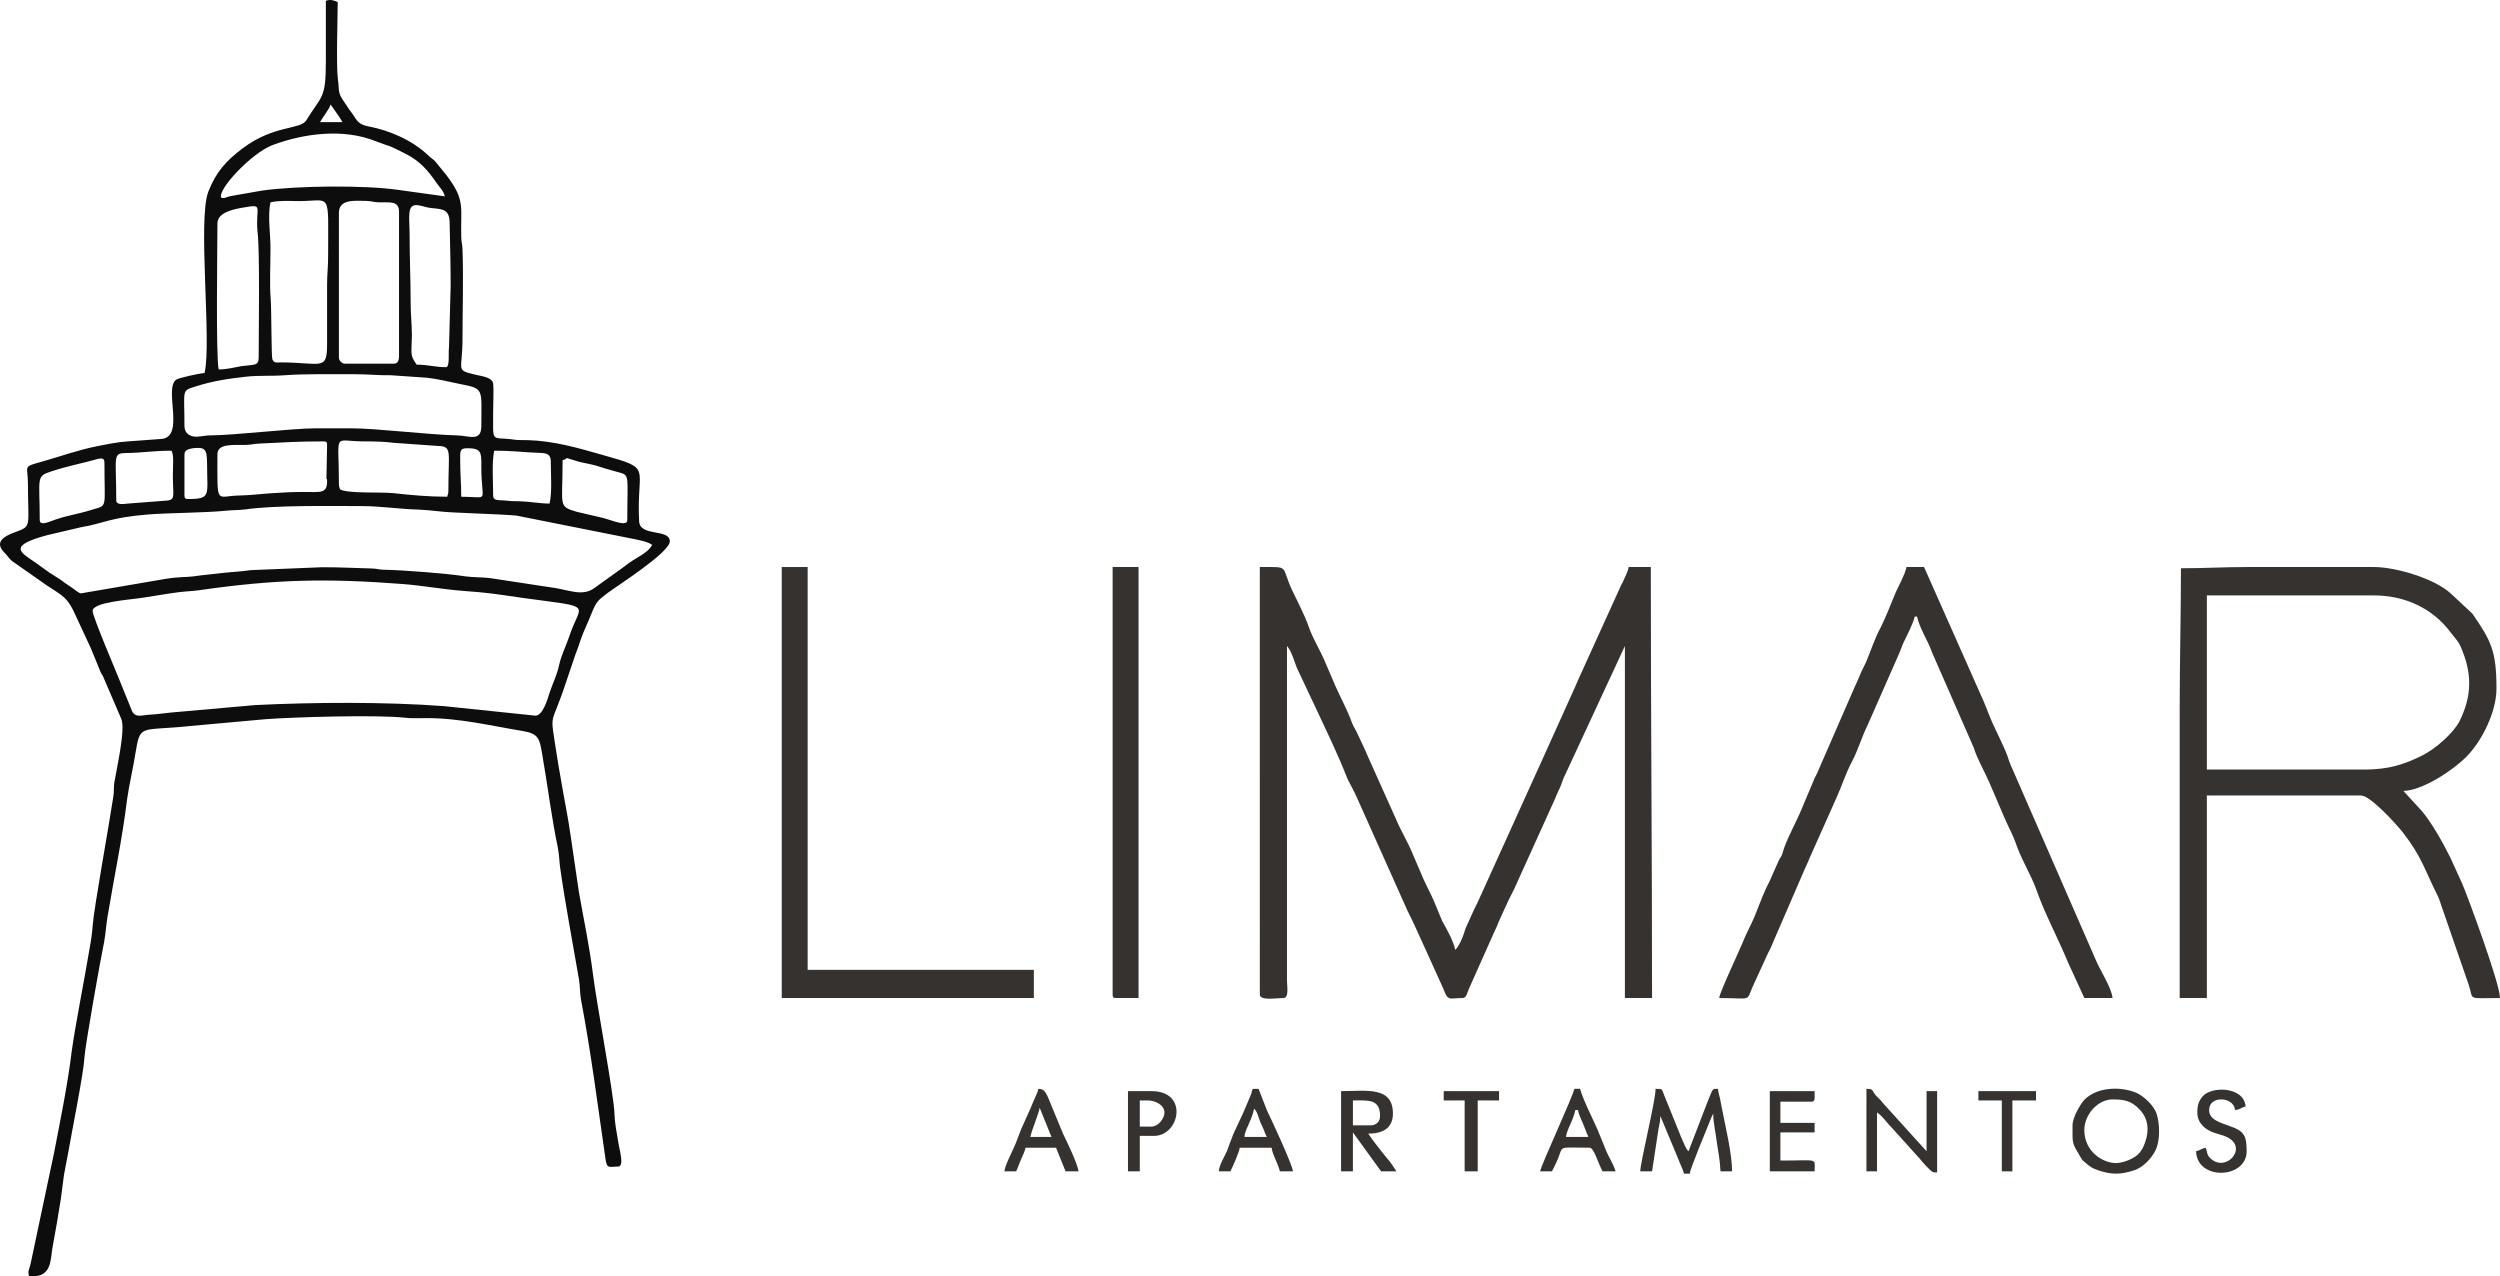
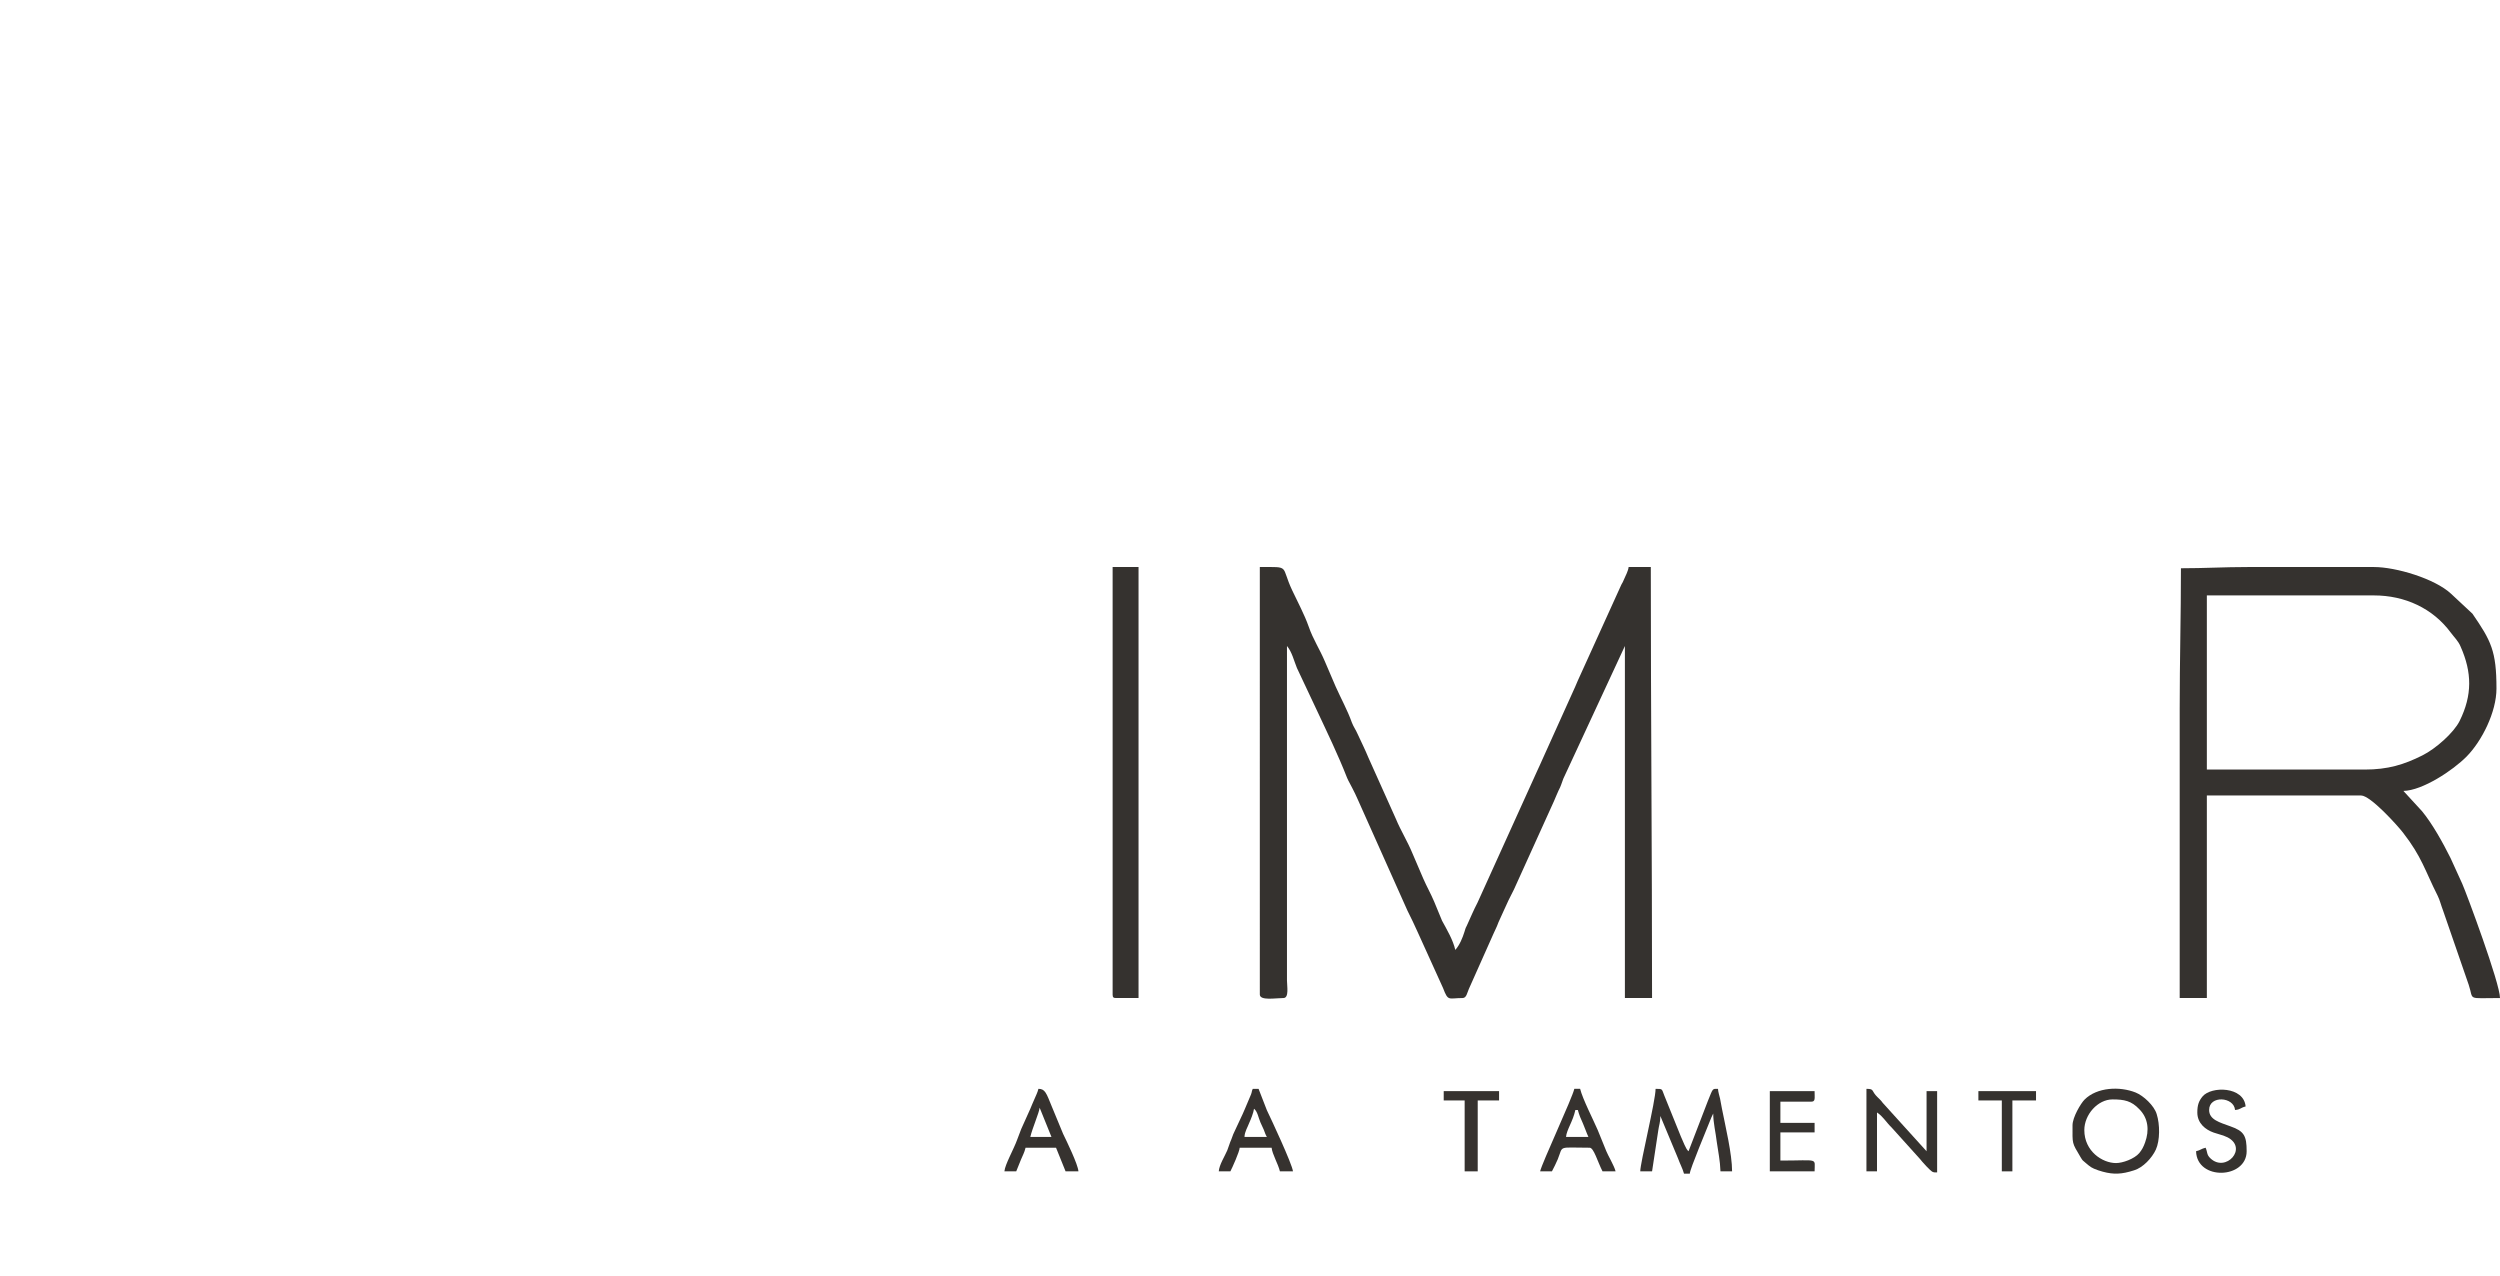
<svg xmlns="http://www.w3.org/2000/svg" version="1.1" id="Capa_1" x="0px" y="0px" width="341.822px" height="174.5px" viewBox="0 0 341.822 174.5" enable-background="new 0 0 341.822 174.5" xml:space="preserve">
  <g>
-     <path fill-rule="evenodd" clip-rule="evenodd" fill="#0E0D0E" d="M73.211,97.852l-12.529-1.304   c-7.909-0.596-17.887-0.539-25.795-0.142L23.35,97.427c-0.822,0.085-1.786,0.227-2.778,0.283c-1.049,0.028-1.956,0.51-2.495-0.426   l-1.814-4.479c-0.369-0.936-3.6-8.504-3.6-9.269c0-1.219,5.103-1.531,6.888-1.814c1.134-0.199,2.608-0.397,3.77-0.596   c1.899-0.312,2.75-0.255,3.912-0.425c10.403-1.502,17.404-1.644,27.779-0.851c2.665,0.198,5.584,0.737,8.249,0.936   c3.798,0.283,4.224,0.397,8.192,0.964c10.063,1.389,7.909,0.567,6.378,5.272c-0.454,1.332-1.049,2.466-1.36,3.798   c-0.34,1.588-0.851,2.467-1.304,3.827C74.884,95.556,74.231,97.852,73.211,97.852L73.211,97.852z M44.071,77.556L44.071,77.556   l-9.751,0.396c-1.304,0.199-2.778,0.255-3.968,0.397c-1.389,0.17-2.523,0.255-3.884,0.454c-1.049,0.142-1.956,0.028-3.968,0.369   l-11.424,1.956c-0.283,0-0.822-0.481-1.105-0.68c-0.397-0.283-0.652-0.454-1.049-0.708c-0.454-0.312-0.595-0.482-1.049-0.737   c-0.397-0.283-0.652-0.396-1.077-0.68l-2.098-1.502c-1.956-1.332-3.628-2.211,1.786-3.657l4.592-1.077   c3.118-0.51,3.883-1.332,9.326-1.757c2.608-0.198,7.937-0.227,10.602-0.51c0.708-0.085,1.757-0.057,2.551-0.17   c4.138-0.595,11.593-0.454,15.845-0.454c2.58,0,5.386,0.425,7.88,0.482c0.596,0.028,1.984,0.142,2.665,0.227   c1.531,0.227,8.447,0.369,10.687,0.595l16.355,3.26c0.964,0.227,1.531,0.312,2.183,0.737c-0.652,1.247-2.296,1.701-3.827,2.977   l-4.025,2.891c-1.587,1.219-3.458,0.34-5.442,0.028l-8.958-1.361c-0.992-0.113-2.24-0.085-3.289-0.227   c-2.522-0.397-8.333-0.851-11.197-0.907c-0.793-0.028-0.793-0.142-1.587-0.17C48.465,77.669,46.509,77.556,44.071,77.556   L44.071,77.556z M76.924,62.929L76.924,62.929c1.021-0.283-0.255-0.539,2.211,0.198c0.737,0.199,1.757,0.34,2.466,0.567   c0.822,0.255,1.474,0.481,2.353,0.708c2.296,0.68,1.814-0.142,1.814,6.718c0,0.935-1.984,0.057-3.231-0.284l-3.657-0.851   C76.272,69.194,76.924,69.364,76.924,62.929L76.924,62.929z M5.435,71.122L5.435,71.122c0-5.783-0.567-5.981,1.559-6.662   c2.523-0.822,4.054-1.049,6.35-1.701c0.454-0.113,0.936-0.199,0.936,0.482c0,6.491,0.482,5.783-1.729,6.463   c-1.871,0.595-2.892,0.652-4.96,1.332C7.022,71.207,5.435,72.028,5.435,71.122L5.435,71.122z M67.429,67.748L67.429,67.748   c0-1.672-0.199-4.621,0.142-6.123c2.778,0,4.053,0.227,6.463,0.312c0.851,0.028,1.275,0.312,1.275,1.134   c0,1.644,0.199,4.309-0.17,5.783c-1.304,0-2.721-0.283-4.025-0.312c-0.878,0-1.474-0.028-2.126-0.114   C68.222,68.343,67.429,68.542,67.429,67.748L67.429,67.748z M25.731,68.23L25.731,68.23c-0.397,0-0.51-0.113-0.51-0.482v-5.641   c0-0.567,0.595-0.737,1.162-0.822c1.616-0.17,1.928,0.057,1.928,2.126C28.311,67.691,28.934,68.23,25.731,68.23L25.731,68.23z    M46.339,66.132L46.339,66.132c0-7.257-0.907-5.783,3.373-5.783c1.275,0,2.92,0.028,4.139,0.199l6.009,0.425   c2.013,0.057,1.446,0.709,1.446,6.123c0,0.425-0.057,0.454-0.17,0.822c-2.438,0-5.046-0.227-7.257-0.482   c-1.843-0.199-6.151,0.085-7.37-0.51C46.396,66.586,46.339,66.586,46.339,66.132L46.339,66.132z M62.921,62.929L62.921,62.929   c0-1.219-0.085-1.644,0.964-1.644c1.899,0,1.956,0.539,1.927,2.438c-0.028,5.215,1.304,4.195-2.75,4.195   C63.063,66.047,62.921,64.8,62.921,62.929L62.921,62.929z M44.723,65.821L44.723,65.821c0,1.701-0.936,1.445-3.062,1.445   c-1.644,0-2.92,0.057-4.507,0.17c-1.36,0.085-2.863,0.283-4.365,0.312c-3.316,0.028-3.062,1.616-3.062-5.641   c0-1.502,2.183-1.247,3.884-1.275c0.822-0.028,0.878-0.113,1.616-0.17c3.486-0.17,5.442-0.312,9.014-0.312   c0.368,0,0.482,0.113,0.482,0.482l-0.085,4.365C44.609,65.962,44.723,65.055,44.723,65.821L44.723,65.821z M15.895,68.4   L15.895,68.4c0-6.151-0.567-6.435,1.446-6.463c1.871,0,3.515-0.312,6.123-0.312c0.34,0.737,0.17,2.012,0.17,3.373   c0,2.636,0.369,3.231-0.624,3.43l-5.528,0.425C16.773,68.938,15.895,69.052,15.895,68.4L15.895,68.4z M25.221,58.252L25.221,58.252   c0-5.074-0.454-4.791,1.531-5.414c2.296-0.737,4.365-1.049,6.888-1.333c1.786-0.198,3.43-0.057,5.272-0.198   c2.636-0.198,6.661-0.142,9.524-0.142c1.842,0,3.288,0.17,4.989,0.142l4.96,0.34c1.502,0.17,2.948,0.539,4.337,0.822   c3.543,0.709,3.089,0.539,3.089,5.783c0,2.239-1.701,1.304-3.373,1.276c-3.827-0.085-10.999-0.964-14.343-0.964h-4.989   c-3.146,0-11.197,0.964-14.315,0.964c-0.936,0-1.616,0.283-2.381,0.142C25.731,59.528,25.221,59.074,25.221,58.252L25.221,58.252z    M29.898,50.514L29.898,50.514c-0.397-1.729-0.17-16.923-0.17-19.956c0-1.446,1.984-1.899,3.231-2.126   c3.345-0.595,1.871-0.284,2.268,3.401c0.312,2.551,0.142,13.975,0.142,17.065c0,1.162-0.652,0.935-2.353,1.162   C32.109,50.23,30.975,50.514,29.898,50.514L29.898,50.514z M46.339,48.898L46.339,48.898V29.112c0-1.956,2.239-1.644,3.713-1.644   c0.85,0.028,0.935,0.17,1.729,0.198c1.474,0.029,2.778-0.255,2.778,1.276v19.786c0,0.51-0.17,0.992-0.652,0.992h-6.775   C46.764,49.72,46.339,49.294,46.339,48.898L46.339,48.898z M56.005,32.173L56.005,32.173c0-2.523-0.454-4.337,1.162-4.11   c0.652,0.085,1.19,0.34,1.899,0.397c1.531,0.113,2.381,0.255,2.409,1.928c0.057,3.061,0.142,5.641,0.142,8.702l-0.227,8.447   c-0.113,0.567,0.142,2.665-0.397,2.665c-1.559,0-2.381-0.34-4.025-0.34c-0.964-1.389-0.681-1.417-0.652-4.025   c0-1.531-0.17-2.778-0.17-4.507C56.146,38.239,56.005,35.376,56.005,32.173L56.005,32.173z M36.984,27.666L36.984,27.666   c1.049-0.255,2.438-0.198,3.713-0.17c4.677,0.028,4.167-1.644,4.167,7.568c0,1.502-0.142,2.41-0.142,3.855v8.05   c0,3.798-0.652,2.608-6.293,2.58c-0.681,0-0.936,0.142-1.19-0.425c-0.142-0.34-0.114-6.803-0.227-8.277   c-0.17-1.956-0.028-4.706-0.028-6.746C37.013,32.032,36.559,29.565,36.984,27.666L36.984,27.666z M30.238,27.014L30.238,27.014   c-0.482-1.134,4.139-6.066,7.002-7.171c4.337-1.616,9.751-2.325,14.201-0.51c2.24,0.878,1.134,0.227,3.969,1.672   c1.956,0.964,3.118,2.296,4.309,4.054c0.425,0.595,0.936,1.048,1.105,1.786l-6.35-0.879c-4.706-0.68-13.918-0.567-18.595,0.085   l-4.394,0.766C30.833,26.986,30.635,27.185,30.238,27.014L30.238,27.014z M45.205,14.287L45.205,14.287l0.793,1.134   c0.312,0.425,0.539,0.766,0.822,1.276h-3.062C44.128,16.016,45.035,14.91,45.205,14.287L45.205,14.287z M44.553,0.113L44.553,0.113   c0,2.778,0,5.584,0,8.362c0,5.131-0.595,4.564-2.665,7.965c-0.822,1.333-4.394,0.595-8.73,3.855   c-2.183,1.644-3.628,3.203-4.677,5.924c-1.474,3.827,0.482,20.494-0.51,24.775c-0.68,0.057-3.515,0.652-3.912,0.935   c-1.644,1.304,1.219,7.682-1.899,8.079l-4.649,0.34c-1.417,0.085-2.891,0.397-4.195,0.652c-2.608,0.51-5.187,1.446-7.795,2.183   c-2.466,0.68-1.701,0.481-1.701,2.948c0,5.953,0.596,5.783-1.757,6.633C0.474,73.333-0.83,74.154,0.644,75.6   c0.425,0.425,0.567,0.737,0.992,1.105l4.734,3.316c2.239,1.474,2.892,1.644,3.997,4.195l1.899,4.082   c0.114,0.283,0.17,0.34,0.284,0.652l1.219,2.976c0.142,0.284,0.255,0.369,0.397,0.737l2.409,5.612   c0.624,1.39-0.624,6.775-0.935,8.675c-0.113,0.651-0.028,1.275-0.142,1.955c-0.453,3.09-2.665,15.393-2.806,17.462   c-0.113,1.445-0.255,2.324-0.482,3.543c-0.652,3.969-1.956,10.488-2.409,13.861c-0.567,4.649-1.531,9.298-2.41,13.861   l-3.231,15.279c-0.227,0.879-0.369,0.794-0.198,1.587c0.652,0,1.162,0,1.616-0.17c1.531-0.651,1.332-2.466,1.644-3.997   c0.397-2.098,0.765-4.309,1.105-6.463l0.425-3.26c0.198-1.162,0.396-1.956,0.595-3.118c0.369-2.211,2.098-10.8,2.183-12.784   c0.113-1.785,2.268-13.861,2.721-15.987c0.198-1.105,0.255-2.239,0.454-3.401c0.879-5.301,2.013-10.63,2.665-15.987   c0.284-2.098,0.822-4.195,1.134-6.265c0.708-4.167,0.539-3.062,7.512-3.799l10.347-0.936c3.827-0.283,15.137-0.623,18.992-0.198   c0.85,0.113,2.013,0.057,2.891,0.057c4.564-0.028,9.014,1.077,13.209,1.758c2.268,0.368,2.325,1.134,2.693,3.26   c0.737,4.224,1.248,8.504,2.126,12.699c0.17,0.822,0.199,1.871,0.312,2.722c0.708,5.017,1.729,10.317,2.58,15.307   c0.142,0.851,0.113,1.786,0.255,2.637c1.389,7.313,2.296,14.513,3.374,21.939c0.198,1.361,0.539,0.992,1.701,0.992   c0.936,0,0.17-2.324,0.028-3.401c-0.199-1.247-0.482-2.579-0.51-3.827c-0.057-2.494-2.438-15.023-2.948-19.134   c-0.454-3.685-1.275-7.512-1.927-11.253l-1.134-7.739c-0.34-2.438-0.879-4.96-1.304-7.54c-0.227-1.36-0.425-2.324-0.624-3.713   c-0.907-5.953-0.794-3.175,1.304-9.581l1.304-3.855c0.255-0.681,0.454-1.162,0.68-1.899c0.425-1.275,0.992-2.353,1.502-3.656   c0.652-1.644,0.907-1.843,2.183-2.807c1.275-0.963,8.532-5.556,8.532-7.086c0-1.757-4.082-0.595-4.195-2.721   c-0.397-7.682,2.041-7.115-5.045-9.099c-3.345-0.964-6.718-1.928-10.233-2.013c-0.652-0.028-1.077,0.028-1.729-0.057   c-3.345-0.51-2.948,0.793-2.948-4.139c0-0.765,0.085-2.891,0-3.543c-0.17-0.878-1.559-0.992-2.353-1.19   c-2.891-0.708-1.842-0.397-1.842-4.932c0-4.054,0.142-8.164,0-12.217c-0.028-0.794-0.142-0.822-0.17-1.616   c-0.113-4.167,0.595-5.074-1.984-8.476l-1.587-1.956c-0.369-0.369-0.567-0.425-0.964-0.822c-2.154-2.041-5.216-3.401-8.249-3.968   c-1.502-0.284-1.559-1.049-2.324-2.013c-0.199-0.255-0.227-0.284-0.397-0.567c-0.284-0.425-0.454-0.68-0.708-1.049   c-0.709-1.077-0.454-1.446-0.652-2.778c-0.255-1.843-0.028-8.447-0.028-10.573C45.63,0.028,45.148-0.113,44.553,0.113L44.553,0.113   z" />
    <path fill-rule="evenodd" clip-rule="evenodd" fill="#35322F" d="M172.254,135.978c0,0.879,2.183,0.481,3.231,0.481   c0.794,0,0.481-1.644,0.481-2.409V88.328c0.681,0.794,0.964,2.041,1.361,3.005l2.777,5.896c1.418,3.033,2.863,6.01,4.082,9.128   c0.227,0.539,0.453,0.851,0.709,1.389c0.255,0.482,0.538,1.077,0.736,1.531l6.804,15.222c0.51,0.992,0.964,1.984,1.417,2.977   l3.458,7.625c0.709,1.871,0.737,1.36,2.665,1.36c0.538,0,0.624-0.708,0.851-1.219l3.373-7.568c0.283-0.651,0.425-0.851,0.681-1.559   l0.708-1.56c0.426-0.964,0.907-1.984,1.418-2.948l5.471-12.075c0.255-0.566,0.368-0.907,0.623-1.445   c0.341-0.624,0.397-0.964,0.652-1.616l8.419-18.142v48.132h3.713c0-19.813-0.17-39.089-0.17-58.932h-3.033   c-0.057,0.539-0.396,1.134-0.623,1.672c-0.113,0.312-0.227,0.482-0.369,0.737l-5.584,12.303c-0.312,0.623-0.453,1.049-0.737,1.672   l-4.45,9.865c-0.255,0.538-0.425,0.992-0.708,1.559l-8.192,18.085c-0.539,1.021-0.964,2.069-1.475,3.175   c-0.227,0.426-0.142,0.34-0.312,0.822c-0.255,0.822-0.651,1.786-1.247,2.466c-0.312-1.36-1.134-2.749-1.814-3.996l-1.077-2.608   c-0.453-1.077-1.021-2.069-1.502-3.175l-1.445-3.373c-0.681-1.673-1.616-3.146-2.297-4.791l-3.741-8.334   c-0.454-1.105-0.992-2.183-1.475-3.231c-0.255-0.595-0.566-0.992-0.793-1.587c-0.596-1.673-1.503-3.316-2.211-4.904l-1.446-3.373   c-0.736-1.758-1.644-3.09-2.239-4.819c-0.624-1.757-1.474-3.288-2.268-4.989c-1.616-3.43-0.17-3.175-4.422-3.175V135.978z" />
    <path fill-rule="evenodd" clip-rule="evenodd" fill="#35322F" d="M323.312,105.222H301.74V81.411h22.848   c4.224,0,8.05,1.757,10.517,5.103c0.481,0.652,1.021,1.133,1.332,1.899c1.559,3.515,1.615,6.633-0.142,10.177   c-0.794,1.587-3.231,3.77-5.103,4.705C328.698,104.542,326.515,105.222,323.312,105.222L323.312,105.222z M298.197,77.698   L298.197,77.698c0,6.548-0.17,12.586-0.17,19.162v39.6h3.713v-27.694h21.09c1.275,0,4.933,4.054,5.726,5.074   c2.58,3.316,3.005,5.188,4.734,8.617c0.312,0.624,0.453,1.275,0.737,2.013l3.515,10.177c0.737,2.183-0.368,1.813,4.28,1.813   c0-2.012-4.592-14.343-5.159-15.618l-1.615-3.544c-1.021-2.041-2.438-4.62-3.884-6.378l-2.552-2.777   c2.637-0.057,6.804-2.835,8.646-4.706c2.069-2.098,4.081-6.065,4.081-9.297c0-5.131-0.736-6.521-3.288-10.233l-2.919-2.721   c-2.212-2.069-7.541-3.657-10.545-3.657h-17.235C304.121,77.528,301.429,77.698,298.197,77.698L298.197,77.698z" />
-     <path fill-rule="evenodd" clip-rule="evenodd" fill="#35322F" d="M235.069,136.459c4.876,0,3.486,0.652,4.819-2.098l1.87-4.081   c0.284-0.482,0.511-1.049,0.709-1.531l4.28-9.893c0.312-0.681,0.482-1.049,0.737-1.673l3.628-8.135   c0.794-1.758,1.162-3.118,2.126-4.961c0.822-1.56,1.332-3.373,2.126-4.961l4.28-9.723c0.284-0.624,0.426-1.162,0.709-1.729   c0.396-0.793,1.247-2.466,1.445-3.373h0.313c0.396,1.729,1.474,3.231,2.041,4.876l5.697,13.011   c0.538,1.701,1.474,3.231,2.183,4.876l2.126,4.96c0.453,1.049,1.077,2.154,1.445,3.231c0.737,2.24,2.069,4.252,2.863,6.492   c1.134,3.231,2.92,6.52,4.252,9.751l2.268,4.96h3.855c-0.113-1.417-1.758-3.854-2.353-5.357l-11.311-25.908   c-0.142-0.368-0.255-0.511-0.368-0.879c-0.171-0.34-0.199-0.623-0.341-0.964c-0.708-1.871-1.7-3.6-2.438-5.442   c-0.312-0.737-0.481-1.275-0.794-1.984l-8.163-18.396h-2.41c-0.057,0.51-0.481,1.417-0.708,1.899   c-0.284,0.624-0.539,1.049-0.822,1.729c-0.652,1.559-1.247,3.146-1.984,4.621c-0.794,1.446-1.332,3.147-1.956,4.649   c-0.283,0.624-0.566,1.105-0.879,1.871c-0.255,0.623-0.481,1.105-0.793,1.785l-4.791,10.999c-0.113,0.283-0.227,0.538-0.396,0.879   c-0.228,0.453-0.256,0.453-0.454,0.992l-1.53,3.628c-0.737,1.814-1.758,3.543-2.438,5.442c-0.113,0.312-0.17,0.652-0.312,0.964   c-0.198,0.368-0.283,0.396-0.51,0.936l-1.19,2.693c-0.228,0.425-0.256,0.453-0.482,0.963c-0.142,0.397-0.283,0.596-0.396,0.907   l-1.134,2.863c-0.511,1.19-1.134,2.296-1.673,3.656C237.706,130.252,235.098,135.751,235.069,136.459L235.069,136.459z" />
-     <polygon fill-rule="evenodd" clip-rule="evenodd" fill="#35322F" points="106.887,136.459 141.356,136.459 141.356,132.605    110.43,132.605 110.43,77.528 106.887,77.528  " />
    <path fill-rule="evenodd" clip-rule="evenodd" fill="#35322F" d="M152.128,135.978c0,0.396,0.113,0.481,0.481,0.481h3.062V77.528   h-3.543V135.978z" />
    <path fill-rule="evenodd" clip-rule="evenodd" fill="#36322F" d="M224.27,160.158h1.615l0.851-5.612   c0.085-0.652,0.283-1.077,0.283-1.956l2.41,5.782c0.227,0.652,0.651,1.446,0.822,2.098h0.793c0-0.595,2.354-6.151,2.948-7.682   l0.255-0.539c0,1.276,0.341,2.608,0.482,3.855c0.198,1.417,0.453,2.522,0.51,4.054h1.588c0-2.381-0.907-6.123-1.39-8.589   c-0.113-0.567-0.142-0.794-0.255-1.361c-0.085-0.396-0.255-0.85-0.283-1.332c-0.794,0-0.652-0.142-1.389,1.673l-2.637,6.859   c-0.368-0.255-0.737-1.36-1.049-2.013l-2.268-5.612c-0.368-0.907-0.17-0.907-1.19-0.907   C226.367,150.52,224.27,158.967,224.27,160.158L224.27,160.158z" />
    <path fill-rule="evenodd" clip-rule="evenodd" fill="#36322F" d="M289.324,159.024c-1.87,0-4.337-1.616-4.337-4.507   c0-2.126,1.843-4.195,3.855-4.195c1.615,0,2.579,0.198,3.656,1.332c1.248,1.247,1.39,2.92,0.794,4.563   c-0.227,0.624-0.425,0.992-0.794,1.446C291.819,158.457,290.231,159.024,289.324,159.024L289.324,159.024z M289.523,160.469   L289.523,160.469h-0.397c-0.68-0.028-1.389-0.17-2.239-0.453c-0.964-0.341-1.049-0.454-1.729-1.021   c-0.425-0.369-0.368-0.255-0.68-0.766c-1.219-2.069-1.105-1.729-1.105-4.365c0-1.105,1.134-3.005,1.644-3.515   c1.701-1.701,4.819-1.843,7.002-0.964c1.049,0.425,2.522,1.785,2.863,2.947c0.453,1.418,0.453,3.601-0.114,4.848   c-0.538,1.162-1.757,2.466-2.976,2.835C290.912,160.299,290.231,160.441,289.523,160.469L289.523,160.469z" />
    <path fill-rule="evenodd" clip-rule="evenodd" fill="#35322F" d="M255.195,160.158h1.445v-8.051   c0.822,0.539,1.248,1.333,1.984,2.041l3.884,4.309c0.283,0.369,1.417,1.645,1.758,1.786c0.255,0.085,0.312,0.057,0.595,0.057   v-11.111h-1.445v8.22l-5.981-6.604c-0.34-0.481-0.623-0.652-0.992-1.077c-0.538-0.652-0.255-0.851-1.247-0.851V160.158z" />
-     <path fill-rule="evenodd" clip-rule="evenodd" fill="#35322F" d="M187.391,153.865h-2.409v-3.401c2.041,0,3.713-0.256,3.713,2.126   C188.694,153.354,188.185,153.865,187.391,153.865L187.391,153.865z M183.365,160.158L183.365,160.158h1.616v-5.329l3.854,5.329   h2.098c-0.312-0.482-0.566-0.879-0.906-1.332c-0.397-0.454-0.681-0.851-1.021-1.248c-0.313-0.425-0.652-0.821-0.992-1.275   c-0.369-0.453-0.624-0.851-0.936-1.304c1.871,0,3.373-0.652,3.373-2.75c0-3.77-3.686-3.061-7.087-3.061V160.158z" />
    <path fill-rule="evenodd" clip-rule="evenodd" fill="#36322F" d="M142.15,151.456l1.616,3.996h-2.892   C141.129,154.318,142.093,152.107,142.15,151.456L142.15,151.456z M137.331,160.158L137.331,160.158h1.616l0.652-1.616   c0.227-0.566,0.454-0.907,0.624-1.615h4.167l1.304,3.231h1.758c-0.057-0.936-1.616-4.139-2.098-5.131l-1.559-3.771   c-0.737-1.813-0.907-2.381-1.814-2.381c-0.113,0.482-0.312,0.851-0.539,1.39c-0.227,0.481-0.368,0.878-0.567,1.332l-1.247,2.777   c-0.227,0.567-0.34,0.879-0.539,1.418C138.606,157.153,137.416,159.194,137.331,160.158L137.331,160.158z" />
    <path fill-rule="evenodd" clip-rule="evenodd" fill="#36322F" d="M171.46,151.597c0.481,0.368,0.596,1.219,0.879,1.871   c0.17,0.34,0.283,0.595,0.453,0.991c0.17,0.454,0.227,0.652,0.426,0.992h-3.062c0.028-0.736,0.425-1.304,0.652-1.927   C171.007,153.099,171.403,152.107,171.46,151.597L171.46,151.597z M166.641,160.158L166.641,160.158h1.587   c0.255-0.482,1.247-2.693,1.275-3.231h4.365c0.085,0.879,0.879,2.183,1.134,3.231h1.786c-0.113-1.021-3.062-7.313-3.571-8.362   l-1.134-2.92h-0.794c-0.17,0.369-0.085,0.341-0.227,0.737l-0.851,2.013c-0.397,0.964-0.822,1.757-1.276,2.777   c-0.227,0.454-0.425,0.907-0.567,1.361c-0.255,0.566-0.34,0.964-0.567,1.53C167.463,158.088,166.698,159.279,166.641,160.158   L166.641,160.158z" />
    <path fill-rule="evenodd" clip-rule="evenodd" fill="#36322F" d="M215.397,151.767h0.34c0.17,0.652,0.425,1.275,0.709,1.871   c0.283,0.651,0.481,1.275,0.736,1.813h-3.062C214.206,154.459,215.057,153.354,215.397,151.767L215.397,151.767z M210.578,160.158   L210.578,160.158h1.615c0.284-0.539,0.567-1.105,0.794-1.645c0.794-1.956-0.085-1.587,4.365-1.587c0.567,0,1.077,1.899,1.758,3.231   h1.786c-0.17-0.737-1.077-2.239-1.276-2.778l-1.162-2.862c-0.623-1.446-2.069-4.252-2.409-5.642h-0.794   C214.972,150.151,210.861,158.939,210.578,160.158L210.578,160.158z" />
    <path fill-rule="evenodd" clip-rule="evenodd" fill="#35322F" d="M300.437,152.107c0,1.475,1.105,2.353,2.239,2.75   c0.51,0.17,1.389,0.396,1.899,0.651c2.834,1.475-0.256,4.876-2.353,2.863c-0.539-0.51-0.369-0.822-0.652-1.445   c-0.624,0.142-0.681,0.34-1.304,0.481c0.113,4.054,6.916,3.799,6.916,0c0-2.098-0.34-2.749-2.211-3.401   c-1.474-0.538-2.92-0.907-2.92-2.239c0-2.041,3.402-1.814,3.544,0c0.765-0.057,0.736-0.312,1.445-0.482   c-0.227-2.749-4.705-2.806-5.896-1.36C300.663,150.52,300.437,151.058,300.437,152.107L300.437,152.107z" />
    <path fill-rule="evenodd" clip-rule="evenodd" fill="#35322F" d="M241.986,160.158h6.122c0-1.899,0.652-1.475-4.677-1.475v-3.854   h4.677v-1.304h-4.677v-2.892h4.195c0.624,0,0.481-0.426,0.481-1.445h-6.122V160.158z" />
-     <path fill-rule="evenodd" clip-rule="evenodd" fill="#35322F" d="M157.457,154.035h-1.616v-3.571h1.105   c1.049,0,2.268,0.651,2.268,1.644C159.214,152.958,158.335,154.035,157.457,154.035L157.457,154.035z M154.226,160.158   L154.226,160.158h1.616v-4.848h1.927c3.543,0,4.791-6.122-0.312-6.122h-3.231V160.158z" />
    <polygon fill-rule="evenodd" clip-rule="evenodd" fill="#36322F" points="197.397,150.463 200.26,150.463 200.26,160.158    202.046,160.158 202.046,150.463 204.966,150.463 204.966,149.188 197.397,149.188  " />
    <polygon fill-rule="evenodd" clip-rule="evenodd" fill="#35322F" points="270.503,150.463 273.706,150.463 273.706,160.158    275.151,160.158 275.151,150.463 278.383,150.463 278.383,149.188 270.503,149.188  " />
  </g>
</svg>